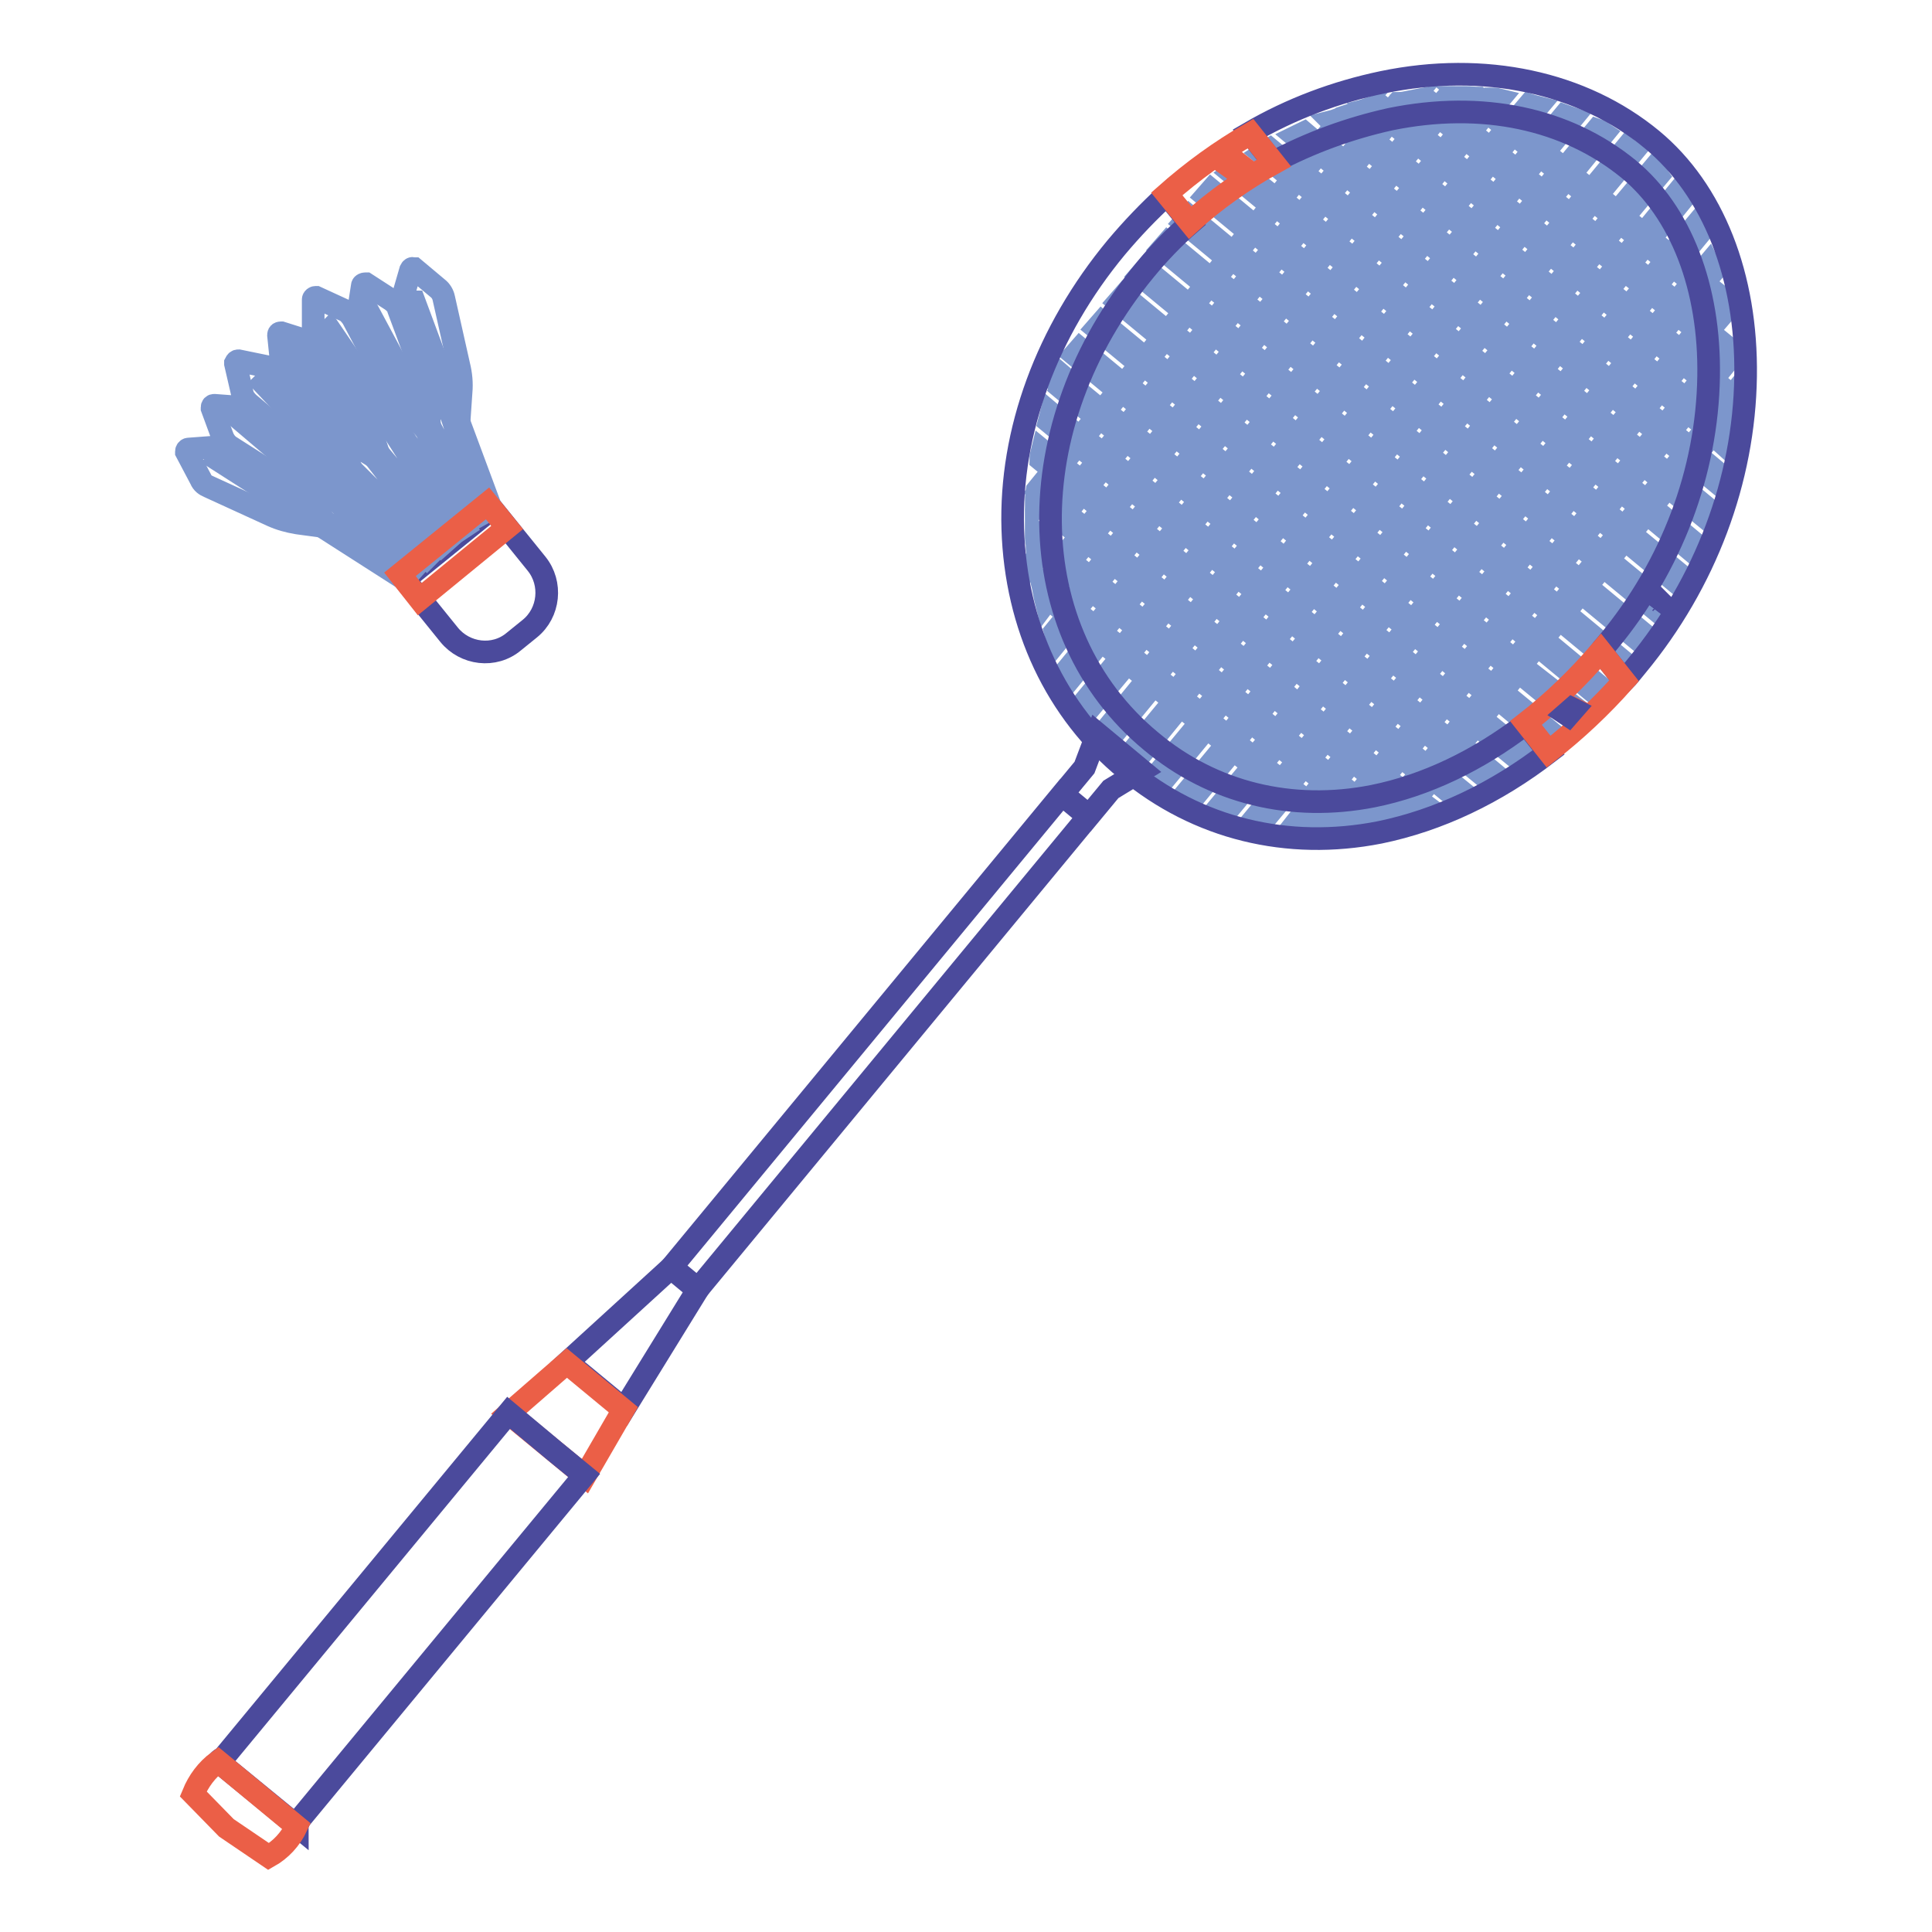
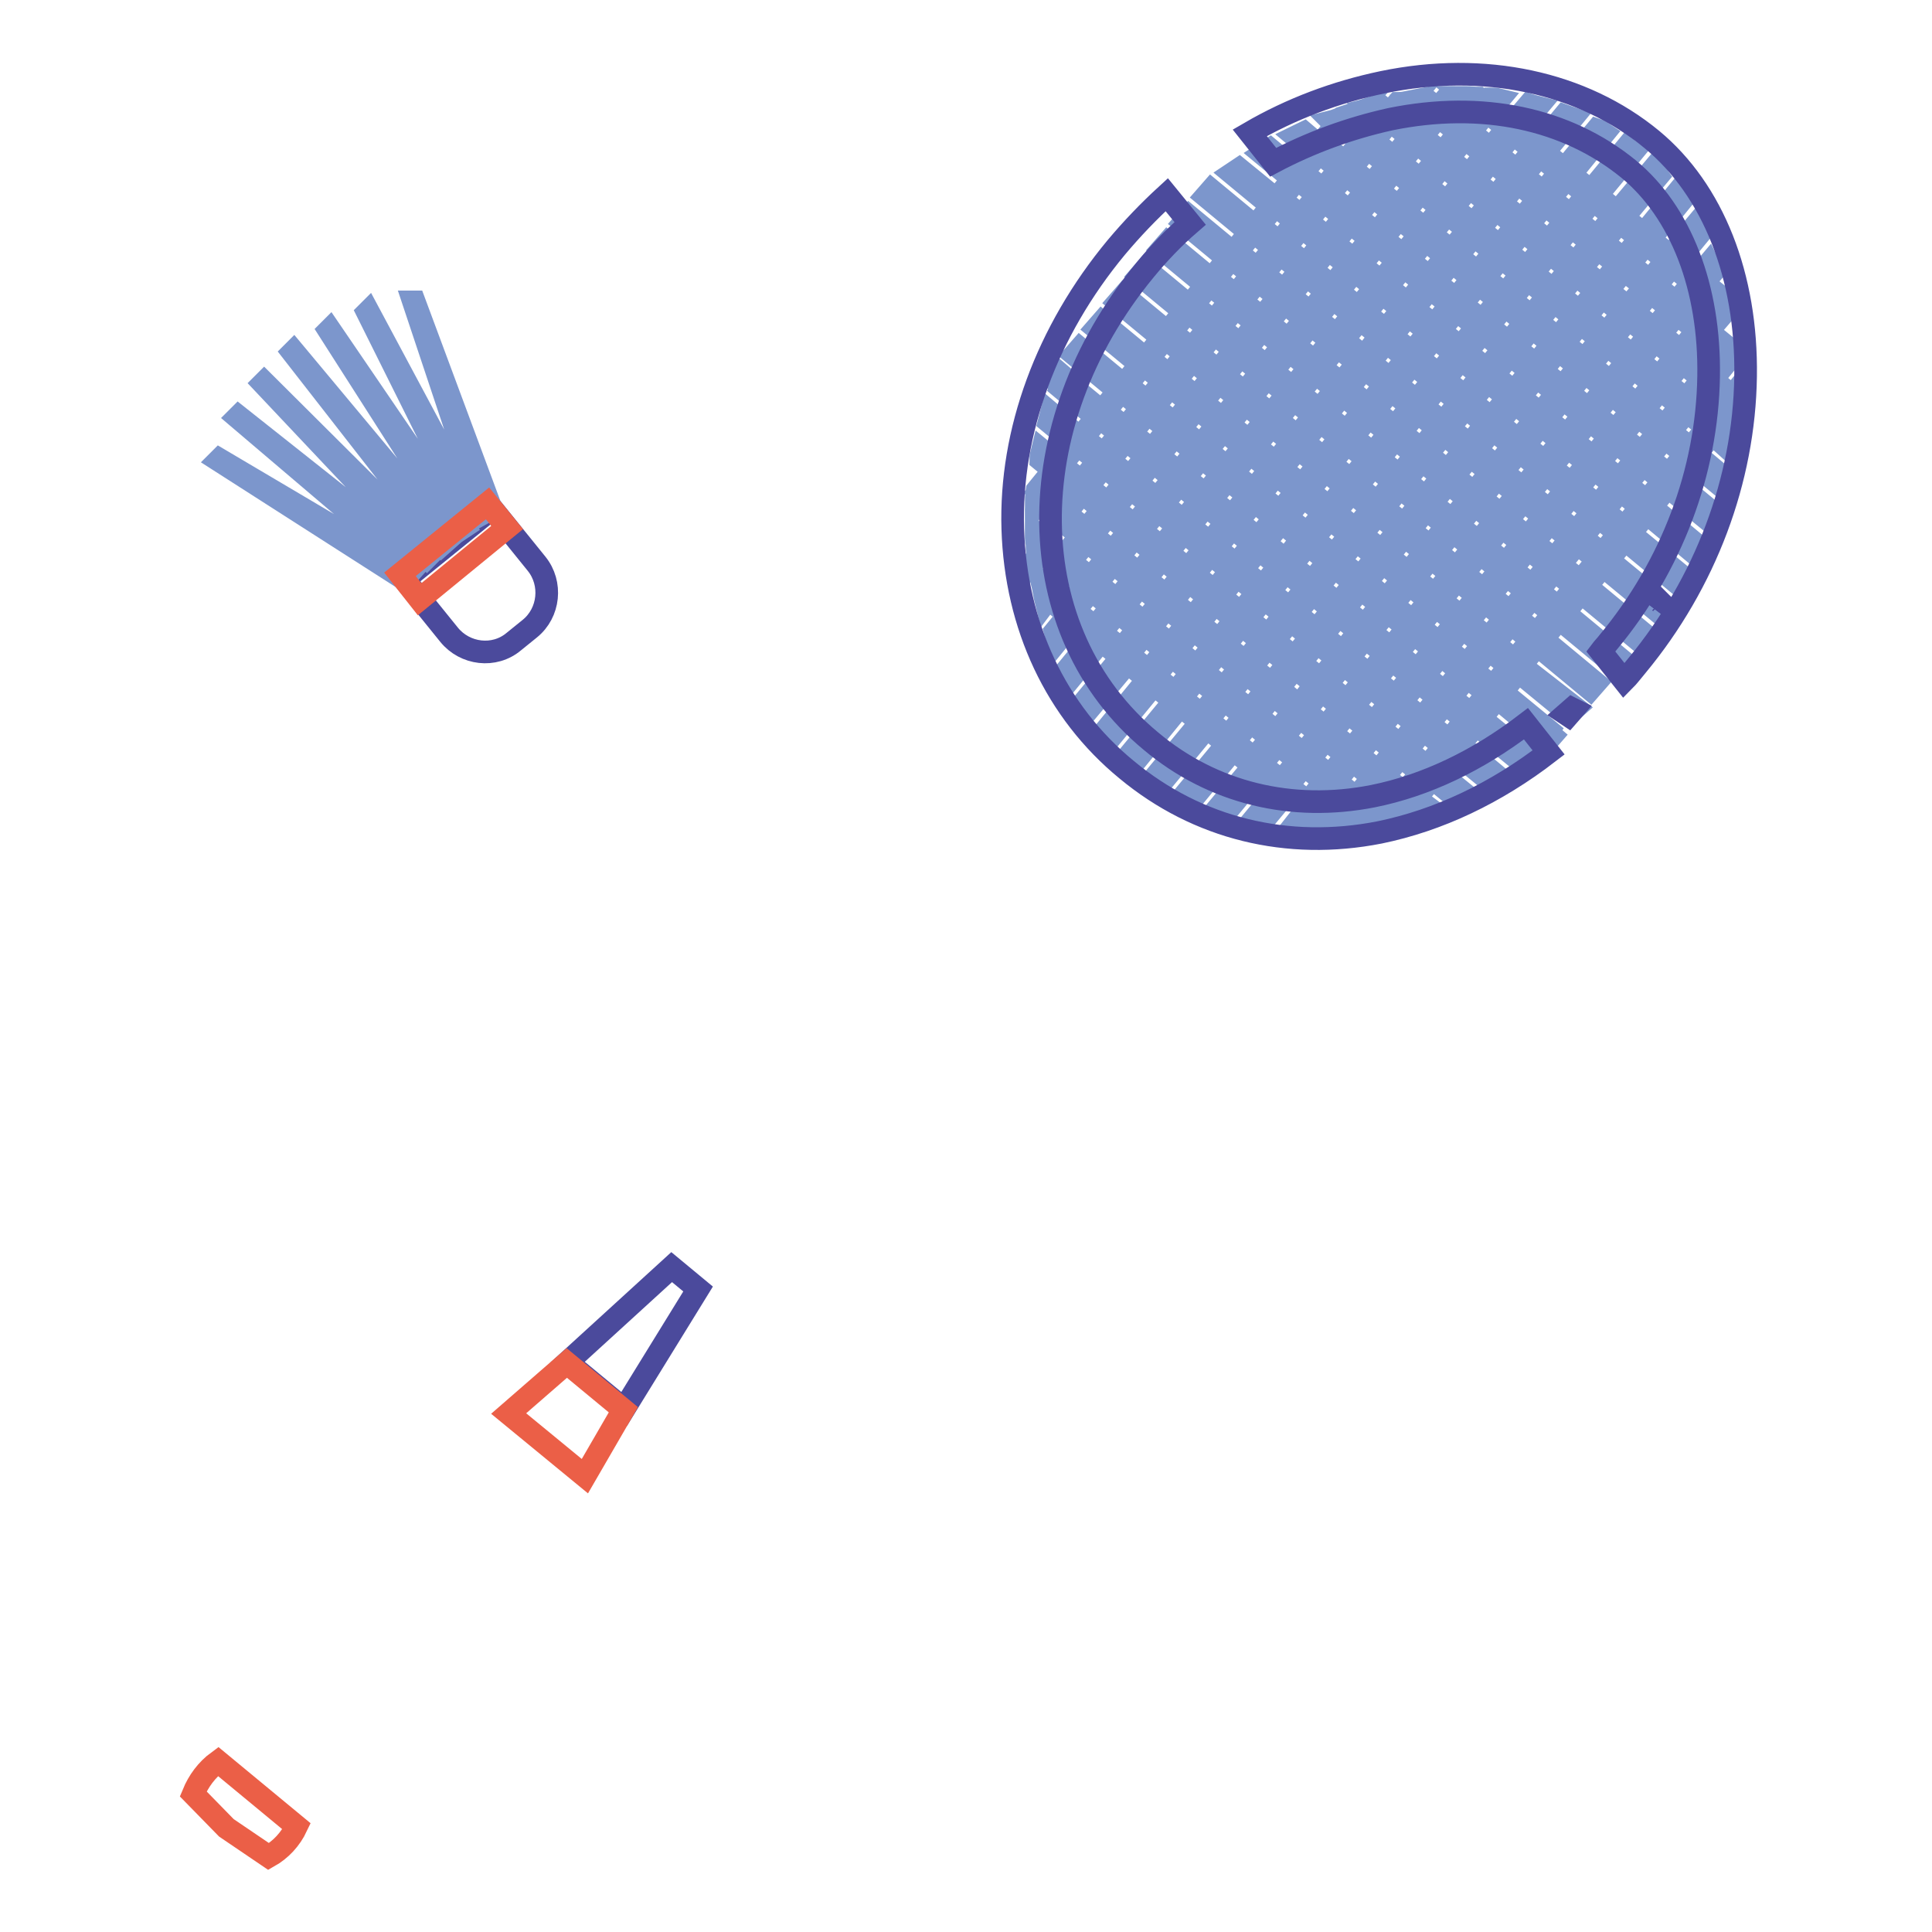
<svg xmlns="http://www.w3.org/2000/svg" version="1.1" x="0px" y="0px" viewBox="0 0 256 256" enable-background="new 0 0 256 256" xml:space="preserve">
  <g>
    <path stroke-width="3" fill-opacity="0" stroke="#4b4a9c" d="M59.5,84.1l-5.9-7.3l11.6-9.4l5.9,7.3c2.1,2.6,1.7,6.5-0.9,8.6L68.1,85C65.5,87.2,61.6,86.7,59.5,84.1 C59.5,84.1,59.5,84.1,59.5,84.1L59.5,84.1z" />
    <path stroke-width="3" fill-opacity="0" stroke="#7c96cc" d="M58.6,72.1L38.8,46.7l0.1-0.1l20.6,24.7L58.6,72.1z M60.6,70.4l-17-26.6l0.1-0.1l17.8,26.1L60.6,70.4z  M62.4,68.9L48.7,41.4l0.1-0.1l14.5,27.1L62.4,68.9z M63.9,67.3l-9.1-27.3l0.1,0l10,26.9L63.9,67.3z M56.6,73.8L34.9,50.8l0.1-0.1 L57.4,73L56.6,73.8L56.6,73.8z M54.9,75.2L31.5,55.3l0.1-0.1l24.1,19.1L54.9,75.2z M53.2,76.5L29,61l0.1-0.1l24.7,14.6L53.2,76.5z" />
-     <path stroke-width="3" fill-opacity="0" stroke="#7c96cc" d="M37.3,48.3l-0.4-3.9c0-0.2,0.1-0.3,0.3-0.3c0,0,0.1,0,0.1,0l3.8,1.2c0.5,0.2,0.9,0.5,1.2,0.9l5.2,7.5 c0.7,1,1.2,2,1.6,3.2l1.4,4.2l-3.6-2.2c-1.1-0.7-2.1-1.5-3-2.5l-6-6.7C37.5,49.2,37.3,48.7,37.3,48.3L37.3,48.3z M41.5,43.7l0-4 c0-0.2,0.2-0.3,0.3-0.3c0,0,0.1,0,0.1,0l3.7,1.7c0.5,0.2,0.8,0.6,1.1,1l4.3,8.1c0.6,1,1,2.2,1.2,3.3l0.9,4.3l-3.3-2.6 c-1-0.8-1.9-1.8-2.7-2.8L42,45.1C41.7,44.7,41.5,44.2,41.5,43.7z M47.4,41.8l0.6-3.9c0-0.2,0.2-0.3,0.4-0.3c0,0,0.1,0,0.1,0 l3.4,2.2c0.4,0.3,0.8,0.7,0.9,1.2l3.2,8.6c0.4,1.1,0.7,2.3,0.7,3.5l0.3,4.4l-3-3.1c-0.9-0.9-1.7-2-2.3-3.2l-4.1-8 C47.5,42.8,47.4,42.3,47.4,41.8z M53.3,39.6l1.1-3.8c0.1-0.2,0.2-0.3,0.4-0.2c0,0,0.1,0,0.1,0l3.1,2.6c0.4,0.3,0.7,0.8,0.8,1.3 l2,8.9c0.3,1.2,0.4,2.4,0.3,3.5l-0.3,4.4l-2.5-3.4c-0.8-1.1-1.4-2.2-1.8-3.4l-3-8.5C53.2,40.5,53.2,40,53.3,39.6z M35.5,48.6 l-3.9-0.8c-0.2,0-0.3,0.1-0.4,0.3c0,0,0,0.1,0,0.1l0.9,3.9c0.1,0.5,0.4,0.9,0.8,1.3l7,5.9c0.9,0.8,1.9,1.4,3,1.9l4.1,1.8l-1.9-3.8 c-0.6-1.2-1.3-2.3-2.2-3.2l-6.1-6.6C36.4,48.9,36,48.7,35.5,48.6z M32.4,54l-4-0.3c-0.2,0-0.3,0.1-0.3,0.3c0,0,0,0.1,0,0.1l1.4,3.8 c0.2,0.5,0.5,0.9,0.9,1.2l7.7,4.9c1,0.6,2.1,1.1,3.2,1.5l4.3,1.2l-2.4-3.5c-0.7-1.1-1.6-2.1-2.6-2.9l-7-5.7 C33.3,54.2,32.8,54,32.4,54z M29,59.2l-4,0.3c-0.2,0-0.3,0.2-0.3,0.3c0,0,0,0.1,0,0.1l1.9,3.6c0.2,0.5,0.6,0.8,1.1,1l8.3,3.8 c1.1,0.5,2.2,0.8,3.4,1l4.4,0.6L41,66.8c-0.9-1-1.9-1.8-3-2.5l-7.7-4.7C29.9,59.3,29.4,59.2,29,59.2z" />
    <path stroke-width="3" fill-opacity="0" stroke="#eb5f47" d="M55.6,79.4L53,76.1l11.6-9.4l2.6,3.2L55.6,79.4z" />
    <path stroke-width="3" fill-opacity="0" stroke="#7c96cc" d="M201.5,88.2l2.2-2.7l7,5.8l0.7-0.8l-7-5.8l2.2-2.7l7,5.8l0.7-0.8l-7-5.8l2.2-2.7l7,5.8l0.7-0.8l-7-5.8 l2.2-2.7l6.9,5.7c0.2-0.3,0.4-0.6,0.6-0.9l-6.8-5.6l2.2-2.7l6.4,5.3c0.2-0.3,0.3-0.6,0.5-1l-6.2-5.1l2.2-2.7l5.5,4.6 c0.1-0.3,0.3-0.7,0.4-1l-5.3-4.4l2.2-2.7l4.4,3.6c0.1-0.4,0.2-0.7,0.4-1.1l-4-3.3l2.2-2.7l2.9,2.4c0.1-0.4,0.2-0.8,0.3-1.1 l-2.5-2.1l2.2-2.7l1,0.9c0.1-0.4,0.1-0.8,0.2-1.2l-0.6-0.5l0.7-0.9c0.1-0.6,0.1-1.3,0.2-1.9l-1.7,2.1l-2.7-2.2l2.2-2.7l2.3,1.9 c0-0.4,0.1-0.9,0.1-1.3l-1.7-1.4l1.7-2.1c0-0.8-0.1-1.7-0.1-2.5l-2.2-1.8l1.8-2.1c-0.1-0.9-0.3-1.9-0.5-2.8l-1.9-1.5l1.1-1.3 c-0.1-0.4-0.2-0.8-0.4-1.2l-1.6,1.9l-2.7-2.2l2.8-3.4c-0.2-0.4-0.3-0.7-0.5-1.1l-3.1,3.7l-2.7-2.2l3.9-4.8 c-0.2-0.3-0.4-0.6-0.6-0.9l-4.1,5l-2.7-2.2l4.6-5.5c-0.2-0.3-0.5-0.5-0.7-0.8l-4.7,5.6l-2.7-2.2l4.7-5.7c-0.3-0.2-0.6-0.4-0.8-0.6 l-4.7,5.7l-2.7-2.2l4.4-5.4c-0.3-0.2-0.6-0.4-0.9-0.5l-4.3,5.2l-2.7-2.2l3.7-4.5c-0.3-0.1-0.7-0.3-1-0.4l-3.5,4.2l-2.7-2.2l2.6-3.1 c-0.4-0.1-0.8-0.2-1.1-0.3l-2.3,2.7l-2.7-2.2l1-1.2c-0.4-0.1-0.8-0.1-1.2-0.1l-0.6,0.7l-0.9-0.8c-0.6,0-1.2-0.1-1.7-0.1l2,1.7 l-2.2,2.7l-2.7-2.2l1.8-2.1c-0.5,0-0.9,0-1.4,0l-1.2,1.4l-1.5-1.2c-0.5,0-1,0.1-1.5,0.2l2.3,1.9l-2.2,2.7l-2.7-2.2l1.9-2.3 c-0.5,0.1-1.1,0.2-1.6,0.2l-1.1,1.3l-1.1-0.9c-0.4,0.1-0.9,0.2-1.3,0.3l1.7,1.4l-2.2,2.7l-2.7-2.2l1.1-1.3 c-0.6,0.2-1.2,0.4-1.8,0.6l-0.1,0.1l0,0c-0.4,0.1-0.8,0.3-1.2,0.4l0.5,0.5l-2.2,2.7l-2-1.7c-0.4,0.2-0.7,0.3-1.1,0.5l2.4,2 l-2.2,2.7l-3.6-3c-0.3,0.2-0.7,0.4-1,0.6l4,3.3l-2.2,2.7l-4.9-4c-0.3,0.2-0.6,0.4-0.9,0.6l5.2,4.3l-2.2,2.7l-5.8-4.8l-0.7,0.8 l5.8,4.8l-2.2,2.7l-5.8-4.8l-0.7,0.8l5.8,4.8l-2.2,2.7l-5.8-4.8l-0.7,0.8l5.8,4.8l-2.2,2.7l-5.8-4.8l-0.7,0.8l5.8,4.8l-2.2,2.7 l-5.8-4.8l-0.7,0.8l5.8,4.8l-2.2,2.7l-5.8-4.8l-0.7,0.8l5.8,4.8l-2.2,2.7l-5.8-4.8l-0.7,0.8l5.8,4.8l-2.2,2.7l-5.1-4.2 c-0.1,0.3-0.3,0.7-0.4,1l4.8,4l-2.2,2.7l-3.8-3.2c-0.1,0.4-0.2,0.7-0.3,1.1l3.5,2.9l-2.2,2.7l-2.2-1.8c-0.1,0.4-0.2,0.8-0.2,1.2 l1.7,1.4l-2.2,2.7l0,0c-0.1,0.6-0.1,1.3-0.1,1.9l0.3-0.4l2.7,2.2l-2.2,2.7l-0.8-0.7c0,0.5,0,1,0.1,1.4l0.1,0.1l-0.1,0.1 c0,0.5,0.1,1,0.1,1.5l0.8-0.9l2.7,2.2l-2.2,2.7l-0.7-0.6c0.2,0.8,0.3,1.7,0.5,2.5l0.3-0.4l2.7,2.2l-1.8,2.2 c0.1,0.4,0.3,0.8,0.4,1.1l2.2-2.7l2.7,2.2l-3.3,4c0.2,0.3,0.4,0.7,0.5,1l3.6-4.4l2.7,2.2l-4.4,5.3c0.2,0.3,0.4,0.6,0.6,0.9l4.6-5.5 l2.7,2.2l-5,6.1c0.2,0.3,0.5,0.5,0.7,0.8l5.1-6.2l2.7,2.2l-5.3,6.4c0.3,0.2,0.5,0.5,0.8,0.7l5.3-6.5l2.7,2.2l-5.3,6.4 c0.3,0.2,0.6,0.4,0.9,0.6l5.2-6.3l2.7,2.2l-4.9,5.9c0.3,0.2,0.6,0.3,1,0.5l4.7-5.7l2.7,2.2l-4.1,4.9c0.4,0.1,0.7,0.3,1.1,0.4 l3.9-4.7l2.7,2.2l-2.9,3.5c0.4,0.1,0.8,0.2,1.2,0.2l2.5-3l2.7,2.2l-1.1,1.4c0.4,0,0.9,0.1,1.3,0.1l0.6-0.8l1,0.8c0.5,0,1.1,0,1.6,0 l-1.9-1.6l2.2-2.7l2.7,2.2l-1.7,2c0.5,0,1-0.1,1.5-0.1l1-1.2l1.1,0.9c0.5-0.1,0.9-0.2,1.4-0.2l-1.8-1.5l2.2-2.7l2.7,2.2l-1.2,1.5 c0.6-0.1,1.2-0.3,1.8-0.5l0.3-0.4l0.3,0.2c0.4-0.1,0.8-0.2,1.2-0.4l-0.8-0.6l2.2-2.7l2.3,1.9c0.4-0.2,0.7-0.3,1.1-0.5l-2.7-2.2 l2.2-2.7l3.9,3.2c0.3-0.2,0.7-0.4,1-0.6l-4.2-3.5l2.2-2.7l5.1,4.2c0.3-0.2,0.6-0.4,0.9-0.6l-5.4-4.4l2.2-2.7l6,5 c0.3-0.2,0.6-0.4,0.8-0.7l-6.2-5.1l2.2-2.7l6.7,5.5l0.8-0.7L201.5,88.2z M140.4,67.3l-2.7-2.2l2.2-2.7l2.7,2.2L140.4,67.3z  M143.3,63.8l-2.7-2.2l2.2-2.7l2.7,2.2L143.3,63.8z M146.2,60.2l-2.7-2.2l2.2-2.7l2.7,2.2L146.2,60.2z M149.1,56.7l-2.7-2.2 l2.2-2.7l2.7,2.2L149.1,56.7z M152,53.2l-2.7-2.2l2.2-2.7l2.7,2.2L152,53.2z M154.9,49.7l-2.7-2.2l2.2-2.7l2.7,2.2L154.9,49.7z  M157.9,46.2l-2.7-2.2l2.2-2.7l2.7,2.2L157.9,46.2z M160.8,42.6l-2.7-2.2l2.2-2.7l2.7,2.2L160.8,42.6z M163.7,39.1l-2.7-2.2 l2.2-2.7l2.7,2.2L163.7,39.1z M166.6,35.6l-2.7-2.2l2.2-2.7l2.7,2.2L166.6,35.6z M169.5,32.1l-2.7-2.2l2.2-2.7l2.7,2.2L169.5,32.1z  M172.4,28.6l-2.7-2.2l2.2-2.7l2.7,2.2L172.4,28.6z M175.3,25.1l-2.7-2.2l2.2-2.7l2.7,2.2L175.3,25.1z M178.2,21.5l-2.7-2.2 l2.2-2.7l2.7,2.2L178.2,21.5z M141,73.7l-2.7-2.2l2.2-2.7l2.7,2.2L141,73.7z M143.9,70.2l-2.7-2.2l2.2-2.7l2.7,2.2L143.9,70.2z  M146.8,66.7l-2.7-2.2l2.2-2.7l2.7,2.2L146.8,66.7z M149.7,63.2l-2.7-2.2l2.2-2.7l2.7,2.2L149.7,63.2z M152.6,59.6l-2.7-2.2 l2.2-2.7l2.7,2.2L152.6,59.6z M155.6,56.1l-2.7-2.2l2.2-2.7l2.7,2.2L155.6,56.1z M158.5,52.6l-2.7-2.2l2.2-2.7l2.7,2.2L158.5,52.6z  M161.4,49.1l-2.7-2.2l2.2-2.7l2.7,2.2L161.4,49.1z M164.3,45.6l-2.7-2.2l2.2-2.7l2.7,2.2L164.3,45.6z M167.2,42.1l-2.7-2.2 l2.2-2.7l2.7,2.2L167.2,42.1z M170.1,38.5l-2.7-2.2l2.2-2.7l2.7,2.2L170.1,38.5z M173,35l-2.7-2.2l2.2-2.7l2.7,2.2L173,35z  M175.9,31.5l-2.7-2.2l2.2-2.7l2.7,2.2L175.9,31.5z M178.8,28l-2.7-2.2l2.2-2.7l2.7,2.2L178.8,28z M181.7,24.5l-2.7-2.2l2.2-2.7 l2.7,2.2L181.7,24.5z M184.7,20.9l-2.7-2.2l2.2-2.7l2.7,2.2L184.7,20.9z M141.6,80.2l-2.7-2.2l2.2-2.7l2.7,2.2L141.6,80.2z  M144.5,76.6l-2.7-2.2l2.2-2.7l2.7,2.2L144.5,76.6z M147.4,73.1l-2.7-2.2l2.2-2.7l2.7,2.2L147.4,73.1z M150.3,69.6l-2.7-2.2 l2.2-2.7l2.7,2.2L150.3,69.6z M153.3,66.1l-2.7-2.2l2.2-2.7l2.7,2.2L153.3,66.1z M156.2,62.6l-2.7-2.2l2.2-2.7l2.7,2.2L156.2,62.6z  M159.1,59l-2.7-2.2l2.2-2.7l2.7,2.2L159.1,59z M162,55.5l-2.7-2.2l2.2-2.7l2.7,2.2L162,55.5z M164.9,52l-2.7-2.2l2.2-2.7l2.7,2.2 L164.9,52z M167.8,48.5l-2.7-2.2l2.2-2.7l2.7,2.2L167.8,48.5z M170.7,45l-2.7-2.2l2.2-2.7l2.7,2.2L170.7,45z M173.6,41.4l-2.7-2.2 l2.2-2.7l2.7,2.2L173.6,41.4z M176.5,37.9l-2.7-2.2l2.2-2.7l2.7,2.2L176.5,37.9z M179.4,34.4l-2.7-2.2l2.2-2.7l2.7,2.2L179.4,34.4z  M182.4,30.9l-2.7-2.2l2.2-2.7l2.7,2.2L182.4,30.9z M185.3,27.4l-2.7-2.2l2.2-2.7l2.7,2.2L185.3,27.4z M188.2,23.8l-2.7-2.2 l2.2-2.7l2.7,2.2L188.2,23.8z M191.1,20.3l-2.7-2.2l2.2-2.7l2.7,2.2L191.1,20.3z M145.1,83.1l-2.7-2.2l2.2-2.7l2.7,2.2L145.1,83.1z  M148,79.5l-2.7-2.2l2.2-2.7l2.7,2.2L148,79.5z M150.9,76l-2.7-2.2l2.2-2.7l2.7,2.2L150.9,76z M153.9,72.5l-2.7-2.2l2.2-2.7 l2.7,2.2L153.9,72.5z M156.8,69l-2.7-2.2l2.2-2.7l2.7,2.2L156.8,69z M159.7,65.5l-2.7-2.2l2.2-2.7l2.7,2.2L159.7,65.5z M162.6,61.9 l-2.7-2.2l2.2-2.7l2.7,2.2L162.6,61.9z M165.5,58.4l-2.7-2.2l2.2-2.7l2.7,2.2L165.5,58.4z M168.4,54.9l-2.7-2.2l2.2-2.7l2.7,2.2 L168.4,54.9z M171.3,51.4l-2.7-2.2l2.2-2.7l2.7,2.2L171.3,51.4z M174.2,47.9l-2.7-2.2l2.2-2.7l2.7,2.2L174.2,47.9z M177.1,44.4 l-2.7-2.2l2.2-2.7l2.7,2.2L177.1,44.4z M180,40.8l-2.7-2.2l2.2-2.7l2.7,2.2L180,40.8z M183,37.3l-2.7-2.2l2.2-2.7l2.7,2.2L183,37.3 z M185.9,33.8l-2.7-2.2l2.2-2.7l2.7,2.2L185.9,33.8z M188.8,30.3l-2.7-2.2l2.2-2.7l2.7,2.2L188.8,30.3z M191.7,26.8l-2.7-2.2 l2.2-2.7l2.7,2.2L191.7,26.8z M194.6,23.2l-2.7-2.2l2.2-2.7l2.7,2.2L194.6,23.2z M197.5,19.7l-2.7-2.2l2.2-2.7l2.7,2.2L197.5,19.7z  M148.6,86l-2.7-2.2l2.2-2.7l2.7,2.2L148.6,86z M151.6,82.5l-2.7-2.2l2.2-2.7l2.7,2.2L151.6,82.5z M154.5,78.9l-2.7-2.2L154,74 l2.7,2.2L154.5,78.9z M157.4,75.4l-2.7-2.2l2.2-2.7l2.7,2.2L157.4,75.4z M160.3,71.9l-2.7-2.2l2.2-2.7l2.7,2.2L160.3,71.9z  M163.2,68.4l-2.7-2.2l2.2-2.7l2.7,2.2L163.2,68.4z M166.1,64.9l-2.7-2.2l2.2-2.7l2.7,2.2L166.1,64.9z M169,61.3l-2.7-2.2l2.2-2.7 l2.7,2.2L169,61.3z M171.9,57.8l-2.7-2.2l2.2-2.7l2.7,2.2L171.9,57.8z M174.8,54.3l-2.7-2.2l2.2-2.7l2.7,2.2L174.8,54.3z  M177.7,50.8l-2.7-2.2l2.2-2.7l2.7,2.2L177.7,50.8z M180.7,47.3L178,45l2.2-2.7l2.7,2.2L180.7,47.3z M183.6,43.7l-2.7-2.2l2.2-2.7 l2.7,2.2L183.6,43.7z M186.5,40.2l-2.7-2.2l2.2-2.7l2.7,2.2L186.5,40.2z M189.4,36.7l-2.7-2.2l2.2-2.7l2.7,2.2L189.4,36.7z  M192.3,33.2l-2.7-2.2l2.2-2.7l2.7,2.2L192.3,33.2z M195.2,29.7l-2.7-2.2l2.2-2.7l2.7,2.2L195.2,29.7z M198.1,26.2l-2.7-2.2 l2.2-2.7l2.7,2.2L198.1,26.2z M201,22.6l-2.7-2.2l2.2-2.7l2.7,2.2L201,22.6z M152.2,88.9l-2.7-2.2l2.2-2.7l2.7,2.2L152.2,88.9z  M155.1,85.4l-2.7-2.2l2.2-2.7l2.7,2.2L155.1,85.4z M158,81.9l-2.7-2.2l2.2-2.7l2.7,2.2L158,81.9z M160.9,78.3l-2.7-2.2l2.2-2.7 l2.7,2.2L160.9,78.3z M163.8,74.8l-2.7-2.2l2.2-2.7l2.7,2.2L163.8,74.8z M166.7,71.3l-2.7-2.2l2.2-2.7l2.7,2.2L166.7,71.3z  M169.6,67.8l-2.7-2.2l2.2-2.7l2.7,2.2L169.6,67.8z M172.5,64.3l-2.7-2.2l2.2-2.7l2.7,2.2L172.5,64.3z M175.4,60.7l-2.7-2.2 l2.2-2.7l2.7,2.2L175.4,60.7z M178.4,57.2l-2.7-2.2l2.2-2.7l2.7,2.2L178.4,57.2z M181.3,53.7l-2.7-2.2l2.2-2.7l2.7,2.2L181.3,53.7z  M184.2,50.2l-2.7-2.2l2.2-2.7l2.7,2.2L184.2,50.2z M187.1,46.7l-2.7-2.2l2.2-2.7l2.7,2.2L187.1,46.7z M190,43.1l-2.7-2.2l2.2-2.7 l2.7,2.2L190,43.1z M192.9,39.6l-2.7-2.2l2.2-2.7l2.7,2.2L192.9,39.6z M195.8,36.1l-2.7-2.2l2.2-2.7l2.7,2.2L195.8,36.1z  M198.7,32.6l-2.7-2.2l2.2-2.7l2.7,2.2L198.7,32.6z M201.6,29.1l-2.7-2.2l2.2-2.7l2.7,2.2L201.6,29.1z M204.5,25.5l-2.7-2.2 l2.2-2.7l2.7,2.2L204.5,25.5z M155.7,91.8l-2.7-2.2l2.2-2.7l2.7,2.2L155.7,91.8z M158.6,88.3l-2.7-2.2l2.2-2.7l2.7,2.2L158.6,88.3z  M161.5,84.8l-2.7-2.2l2.2-2.7l2.7,2.2L161.5,84.8z M164.4,81.2l-2.7-2.2l2.2-2.7l2.7,2.2L164.4,81.2z M167.3,77.7l-2.7-2.2 l2.2-2.7l2.7,2.2L167.3,77.7z M170.3,74.2l-2.7-2.3l2.2-2.7l2.7,2.2L170.3,74.2z M173.2,70.7l-2.7-2.2l2.2-2.7l2.7,2.2L173.2,70.7z  M176.1,67.2l-2.7-2.2l2.2-2.7l2.7,2.2L176.1,67.2z M179,63.6l-2.7-2.2l2.2-2.7l2.7,2.2L179,63.6z M181.9,60.1l-2.7-2.2l2.2-2.7 l2.7,2.2L181.9,60.1z M184.8,56.6l-2.7-2.2l2.2-2.7l2.7,2.2L184.8,56.6z M187.7,53.1l-2.7-2.2l2.2-2.7l2.7,2.2L187.7,53.1z  M190.6,49.6l-2.7-2.2l2.2-2.7l2.7,2.2L190.6,49.6z M193.5,46l-2.7-2.2l2.2-2.7l2.7,2.2L193.5,46z M196.4,42.5l-2.7-2.2l2.2-2.7 l2.7,2.2L196.4,42.5z M199.4,39l-2.7-2.2l2.2-2.7l2.7,2.2L199.4,39z M202.3,35.5l-2.7-2.2l2.2-2.7l2.7,2.2L202.3,35.5z M205.2,32 l-2.7-2.2l2.2-2.7l2.7,2.2L205.2,32z M208.1,28.5l-2.7-2.2l2.2-2.7l2.7,2.2L208.1,28.5z M159.2,94.7l-2.7-2.2l2.2-2.7l2.7,2.2 L159.2,94.7z M162.1,91.2l-2.7-2.2l2.2-2.7l2.7,2.2L162.1,91.2z M165,87.7l-2.7-2.2l2.2-2.7l2.7,2.2L165,87.7z M168,84.2l-2.7-2.2 l2.2-2.7l2.7,2.2L168,84.2z M170.9,80.6l-2.7-2.2l2.2-2.7l2.7,2.2L170.9,80.6z M173.8,77.1l-2.7-2.2l2.2-2.7l2.7,2.2L173.8,77.1z  M176.7,73.6l-2.7-2.2l2.2-2.7l2.7,2.2L176.7,73.6z M179.6,70.1l-2.7-2.2l2.2-2.7l2.7,2.2L179.6,70.1z M182.5,66.6l-2.7-2.2 l2.2-2.7l2.7,2.2L182.5,66.6z M185.4,63l-2.7-2.2l2.2-2.7l2.7,2.2L185.4,63z M188.3,59.5l-2.7-2.2l2.2-2.7l2.7,2.2L188.3,59.5z  M191.2,56l-2.7-2.2l2.2-2.7l2.7,2.2L191.2,56z M194.1,52.5l-2.7-2.2l2.2-2.7l2.7,2.2L194.1,52.5z M197,48.9l-2.7-2.2l2.2-2.7 l2.7,2.2L197,48.9z M199.9,45.4l-2.7-2.2l2.2-2.7l2.7,2.2L199.9,45.4z M202.9,41.9l-2.7-2.2l2.2-2.7l2.7,2.2L202.9,41.9z  M205.8,38.4l-2.7-2.2l2.2-2.7l2.7,2.2L205.8,38.4z M208.7,34.9l-2.7-2.2l2.2-2.7l2.7,2.2L208.7,34.9z M211.6,31.4l-2.7-2.2 l2.2-2.7l2.7,2.2L211.6,31.4z M162.7,97.6l-2.7-2.2l2.2-2.7l2.7,2.2L162.7,97.6z M165.6,94.1l-2.7-2.2l2.2-2.7l2.7,2.2L165.6,94.1z  M168.5,90.6l-2.7-2.2l2.2-2.7l2.7,2.2L168.5,90.6z M171.5,87.1l-2.7-2.2l2.2-2.7l2.7,2.2L171.5,87.1z M174.4,83.5l-2.7-2.2 l2.2-2.7l2.7,2.2L174.4,83.5z M177.3,80l-2.7-2.2l2.2-2.7l2.7,2.2L177.3,80z M180.2,76.5l-2.7-2.2l2.2-2.7l2.7,2.2L180.2,76.5z  M183.1,73l-2.7-2.2l2.2-2.7l2.7,2.2L183.1,73z M186,69.5l-2.7-2.2l2.2-2.7l2.7,2.2L186,69.5z M188.9,65.9l-2.7-2.2l2.2-2.7 l2.7,2.2L188.9,65.9z M191.8,62.4l-2.7-2.2l2.2-2.7l2.7,2.2L191.8,62.4z M194.7,58.9l-2.7-2.2l2.2-2.7l2.7,2.2L194.7,58.9z  M197.6,55.4l-2.7-2.2l2.2-2.7l2.7,2.2L197.6,55.4z M200.6,51.9l-2.7-2.2l2.2-2.7l2.7,2.2L200.6,51.9z M203.5,48.3l-2.7-2.2 l2.2-2.7l2.7,2.2L203.5,48.3z M206.4,44.8l-2.7-2.2l2.2-2.7l2.7,2.2L206.4,44.8z M209.3,41.3l-2.7-2.2l2.2-2.7l2.7,2.2L209.3,41.3z  M212.2,37.8l-2.7-2.2l2.2-2.7l2.7,2.2L212.2,37.8z M215.1,34.3l-2.7-2.2l2.2-2.7l2.7,2.2L215.1,34.3z M166.2,100.5l-2.7-2.2 l2.2-2.7l2.7,2.2L166.2,100.5z M169.2,97l-2.7-2.2l2.2-2.7l2.7,2.2L169.2,97z M172.1,93.5l-2.7-2.3l2.2-2.7l2.7,2.2L172.1,93.5z  M175,90l-2.7-2.2l2.2-2.7l2.7,2.2L175,90z M177.9,86.4l-2.7-2.2l2.2-2.7l2.7,2.2L177.9,86.4z M180.8,82.9l-2.7-2.2l2.2-2.7 l2.7,2.2L180.8,82.9z M183.7,79.4l-2.7-2.2l2.2-2.7l2.7,2.2L183.7,79.4z M186.6,75.9l-2.7-2.2l2.2-2.7l2.7,2.2L186.6,75.9z  M189.5,72.4l-2.7-2.2l2.2-2.7l2.7,2.2L189.5,72.4z M192.4,68.9l-2.7-2.2l2.2-2.7l2.7,2.2L192.4,68.9z M195.3,65.3l-2.7-2.2 l2.2-2.7l2.7,2.2L195.3,65.3z M198.3,61.8l-2.7-2.2l2.2-2.7l2.7,2.2L198.3,61.8z M201.2,58.3l-2.7-2.2l2.2-2.7l2.7,2.2L201.2,58.3z  M204.1,54.8l-2.7-2.2l2.2-2.7l2.7,2.2L204.1,54.8z M207,51.3l-2.7-2.2l2.2-2.7l2.7,2.2L207,51.3z M209.9,47.7l-2.7-2.2l2.2-2.7 l2.7,2.2L209.9,47.7z M212.8,44.2l-2.7-2.2l2.2-2.7l2.7,2.2L212.8,44.2z M215.7,40.7l-2.7-2.2l2.2-2.7L218,38L215.7,40.7z  M218.6,37.2l-2.7-2.2l2.2-2.7l2.7,2.2L218.6,37.2z M169.8,103.5l-2.7-2.2l2.2-2.7l2.7,2.2L169.8,103.5z M172.7,99.9l-2.7-2.2 l2.2-2.7l2.7,2.2L172.7,99.9z M175.6,96.4l-2.7-2.2l2.2-2.7l2.7,2.2L175.6,96.4z M178.5,92.9l-2.7-2.2L178,88l2.7,2.2L178.5,92.9z  M181.4,89.4l-2.7-2.2l2.2-2.7l2.7,2.2L181.4,89.4z M184.3,85.9l-2.7-2.2l2.2-2.7l2.7,2.2L184.3,85.9z M187.2,82.3l-2.7-2.2 l2.2-2.7l2.7,2.2L187.2,82.3z M190.1,78.8l-2.7-2.2l2.2-2.7l2.7,2.2L190.1,78.8z M193,75.3l-2.7-2.2l2.2-2.7l2.7,2.2L193,75.3z  M195.9,71.8l-2.7-2.2l2.2-2.7l2.7,2.2L195.9,71.8z M198.9,68.2l-2.7-2.2l2.2-2.7l2.7,2.2L198.9,68.2z M201.8,64.7l-2.7-2.2 l2.2-2.7L204,62L201.8,64.7z M204.7,61.2L202,59l2.2-2.7l2.7,2.2L204.7,61.2z M207.6,57.7l-2.7-2.2l2.2-2.7l2.7,2.2L207.6,57.7z  M210.5,54.2l-2.7-2.2l2.2-2.7l2.7,2.2L210.5,54.2z M213.4,50.6l-2.7-2.2l2.2-2.7l2.7,2.2L213.4,50.6z M216.3,47.1l-2.7-2.2 l2.2-2.7l2.7,2.2L216.3,47.1z M219.2,43.6l-2.7-2.2l2.2-2.7l2.7,2.2L219.2,43.6z M222.1,40.1l-2.7-2.2l2.2-2.7l2.7,2.2L222.1,40.1z  M173.3,106.3l-2.7-2.2l2.2-2.7l2.7,2.2L173.3,106.3z M176.2,102.8l-2.7-2.2l2.2-2.7l2.7,2.2L176.2,102.8z M179.1,99.3l-2.7-2.2 l2.2-2.7l2.7,2.2L179.1,99.3z M182,95.8l-2.7-2.2l2.2-2.7l2.7,2.2L182,95.8z M184.9,92.3l-2.7-2.2l2.2-2.7l2.7,2.2L184.9,92.3z  M187.8,88.8l-2.7-2.2l2.2-2.7l2.7,2.2L187.8,88.8z M190.7,85.2L188,83l2.2-2.7l2.7,2.2L190.7,85.2z M193.6,81.7l-2.7-2.2l2.2-2.7 l2.7,2.2L193.6,81.7z M196.6,78.2l-2.7-2.2l2.2-2.7l2.7,2.2L196.6,78.2z M199.5,74.7l-2.7-2.2l2.2-2.7l2.7,2.2L199.5,74.7z  M202.4,71.2l-2.7-2.2l2.2-2.7l2.7,2.2L202.4,71.2z M205.3,67.6l-2.7-2.2l2.2-2.7l2.7,2.2L205.3,67.6z M208.2,64.1l-2.7-2.2 l2.2-2.7l2.7,2.2L208.2,64.1z M211.1,60.6l-2.7-2.2l2.2-2.7l2.7,2.2L211.1,60.6z M214,57.1l-2.7-2.2l2.2-2.7l2.7,2.2L214,57.1z  M216.9,53.6l-2.7-2.2l2.2-2.7l2.7,2.2L216.9,53.6z M219.8,50l-2.7-2.2l2.2-2.7l2.7,2.2L219.8,50z M222.7,46.5l-2.7-2.2l2.2-2.7 l2.7,2.2L222.7,46.5z M225.7,43l-2.7-2.2l2.2-2.7l2.7,2.2L225.7,43z M179.7,105.7l-2.7-2.2l2.2-2.7l2.7,2.2L179.7,105.7z  M182.6,102.2l-2.7-2.2l2.2-2.7l2.7,2.2L182.6,102.2z M185.5,98.7l-2.7-2.2l2.2-2.7l2.7,2.2L185.5,98.7z M188.4,95.2l-2.7-2.2 l2.2-2.7l2.7,2.2L188.4,95.2z M191.4,91.7l-2.7-2.2l2.2-2.7l2.7,2.2L191.4,91.7z M194.3,88.1l-2.7-2.2l2.2-2.7l2.7,2.2L194.3,88.1z  M197.2,84.6l-2.7-2.2l2.2-2.7l2.7,2.2L197.2,84.6z M200.1,81.1l-2.7-2.2l2.2-2.7l2.7,2.2L200.1,81.1z M203,77.6l-2.7-2.2l2.2-2.7 l2.7,2.2L203,77.6z M205.9,74.1l-2.7-2.2l2.2-2.7l2.7,2.2L205.9,74.1z M208.8,70.5l-2.7-2.2l2.2-2.7l2.7,2.2L208.8,70.5z M211.7,67 l-2.7-2.2l2.2-2.7l2.7,2.2L211.7,67z M214.6,63.5l-2.7-2.2l2.2-2.7l2.7,2.2L214.6,63.5z M217.5,60l-2.7-2.2l2.2-2.7l2.7,2.2 L217.5,60z M220.5,56.5l-2.7-2.2l2.2-2.7l2.7,2.2L220.5,56.5z M223.4,52.9l-2.7-2.2l2.2-2.7l2.7,2.2L223.4,52.9z M226.3,49.4 l-2.7-2.2l2.2-2.7l2.7,2.2L226.3,49.4z M186.1,105.1l-2.7-2.2l2.2-2.7l2.7,2.2L186.1,105.1z M189.1,101.6l-2.7-2.2l2.2-2.7l2.7,2.2 L189.1,101.6z M192,98.1l-2.7-2.2l2.2-2.7l2.7,2.2L192,98.1z M194.9,94.6l-2.7-2.2l2.2-2.7l2.7,2.2L194.9,94.6z M197.8,91l-2.7-2.2 l2.2-2.7l2.7,2.2L197.8,91z M200.7,87.5l-2.7-2.2l2.2-2.7l2.7,2.2L200.7,87.5z M203.6,84l-2.7-2.2l2.2-2.7l2.7,2.2L203.6,84z  M206.5,80.5l-2.7-2.2l2.2-2.7l2.7,2.2L206.5,80.5z M209.4,77l-2.7-2.2L209,72l2.7,2.2L209.4,77z M212.3,73.4l-2.7-2.2l2.2-2.7 l2.7,2.2L212.3,73.4z M215.2,69.9l-2.7-2.2l2.2-2.7l2.7,2.2L215.2,69.9z M218.2,66.4l-2.7-2.2l2.2-2.7l2.7,2.2L218.2,66.4z  M221.1,62.9l-2.7-2.2l2.2-2.7l2.7,2.2L221.1,62.9z M224,59.4l-2.7-2.2l2.2-2.7l2.7,2.2L224,59.4z" />
-     <path stroke-width="3" fill-opacity="0" stroke="#4b4a9c" d="M145.4,97.2l-1.7,4.5l-2.9,3.5l3.5,2.9l2.9-3.5l4.1-2.5L145.4,97.2z M140.7,105.3l3.5,2.9l-51.8,62.7 l-3.5-2.9L140.7,105.3z" />
    <path stroke-width="3" fill-opacity="0" stroke="#4b4a9c" d="M82.7,186.7l-7.5-6.2l13.8-12.6l3.5,2.9L82.7,186.7z" />
    <path stroke-width="3" fill-opacity="0" stroke="#eb5f47" d="M77.5,195.6l-10.1-8.3l7.7-6.7l7.5,6.2L77.5,195.6z" />
-     <path stroke-width="3" fill-opacity="0" stroke="#4b4a9c" d="M39.7,241.1l37.7-45.6l-3.9-3.2l-6.1-5.1l-37.7,45.6c-0.3,0.2-0.6,0.4-0.8,0.6l10.5,8.6 C39.4,241.7,39.6,241.4,39.7,241.1z" />
    <path stroke-width="3" fill-opacity="0" stroke="#eb5f47" d="M25.6,237.7l4.4,4.5l5.6,3.8c1.6-0.9,2.9-2.3,3.7-4l-10.4-8.6C27.4,234.5,26.3,236,25.6,237.7L25.6,237.7z" />
    <path stroke-width="3" fill-opacity="0" stroke="#7c96cc" d="M204.9,98.3l0.7-0.8l-0.7-0.6c-0.3,0.2-0.6,0.5-0.8,0.7L204.9,98.3z M139.8,49l-0.7,0.8l1,0.8 c0.1-0.3,0.3-0.7,0.4-1L139.8,49z" />
    <path stroke-width="3" fill-opacity="0" stroke="#4b4a9c" d="M181.9,105.5c-10.7,2.1-21.2-0.4-29.4-7.3c-17.4-14.4-17.8-41.8-0.8-62.4c1.8-2.2,3.8-4.3,6-6.2l-3.1-3.8 c-2.4,2.2-4.6,4.5-6.7,7c-9.2,11.1-14.1,24.4-13.7,37.3c0.4,12.8,5.7,24.2,15.1,31.9c9.4,7.8,21.3,10.7,33.5,8.3 c7.8-1.6,15.4-5.2,22.4-10.6l-3-3.8C195.8,100.8,188.9,104.1,181.9,105.5L181.9,105.5z M184.2,15.8c12.2-2.5,23.4-0.1,31.6,6.6 c6.9,5.7,10.8,15.7,10.6,27.5c-0.2,12.6-4.9,25.1-13.3,35.2c-0.3,0.4-0.7,0.8-1,1.2l3.1,3.9c0.6-0.6,1.1-1.3,1.7-2 c9.1-11,14.2-24.6,14.4-38.3c0.2-13.3-4.3-24.7-12.4-31.4c-9.2-7.6-22.2-10.4-35.7-7.6c-6.2,1.3-12.1,3.5-17.6,6.7l3.1,3.9 C173.6,18.9,178.8,17,184.2,15.8z M220.1,79.9l-0.7,0.8l0,0c0.2-0.3,0.4-0.6,0.6-0.9L220.1,79.9z" />
    <path stroke-width="3" fill-opacity="0" stroke="#4b4a9c" d="M219.4,80.7l0.7-0.8l-0.1-0.1C219.8,80.1,219.6,80.4,219.4,80.7L219.4,80.7z" />
-     <path stroke-width="3" fill-opacity="0" stroke="#eb5f47" d="M168.8,21.6l-3.1-3.9c-4,2.3-7.7,5-11.1,8l3.1,3.8C161,26.5,164.8,23.8,168.8,21.6L168.8,21.6z M162.4,21.7 l0.7-0.8l0.9,0.7c-0.3,0.2-0.6,0.4-0.9,0.6L162.4,21.7z M212.1,86.3c-3,3.5-6.3,6.7-9.9,9.5l3,3.8c3.6-2.8,7-6,10-9.4L212.1,86.3z  M208.3,93.8l0.2,0.1l-0.7,0.8l-0.3-0.2L208.3,93.8z" />
    <path stroke-width="3" fill-opacity="0" stroke="#4b4a9c" d="M208.5,94l-0.2-0.1l-0.8,0.7l0.3,0.2L208.5,94z" />
  </g>
</svg>